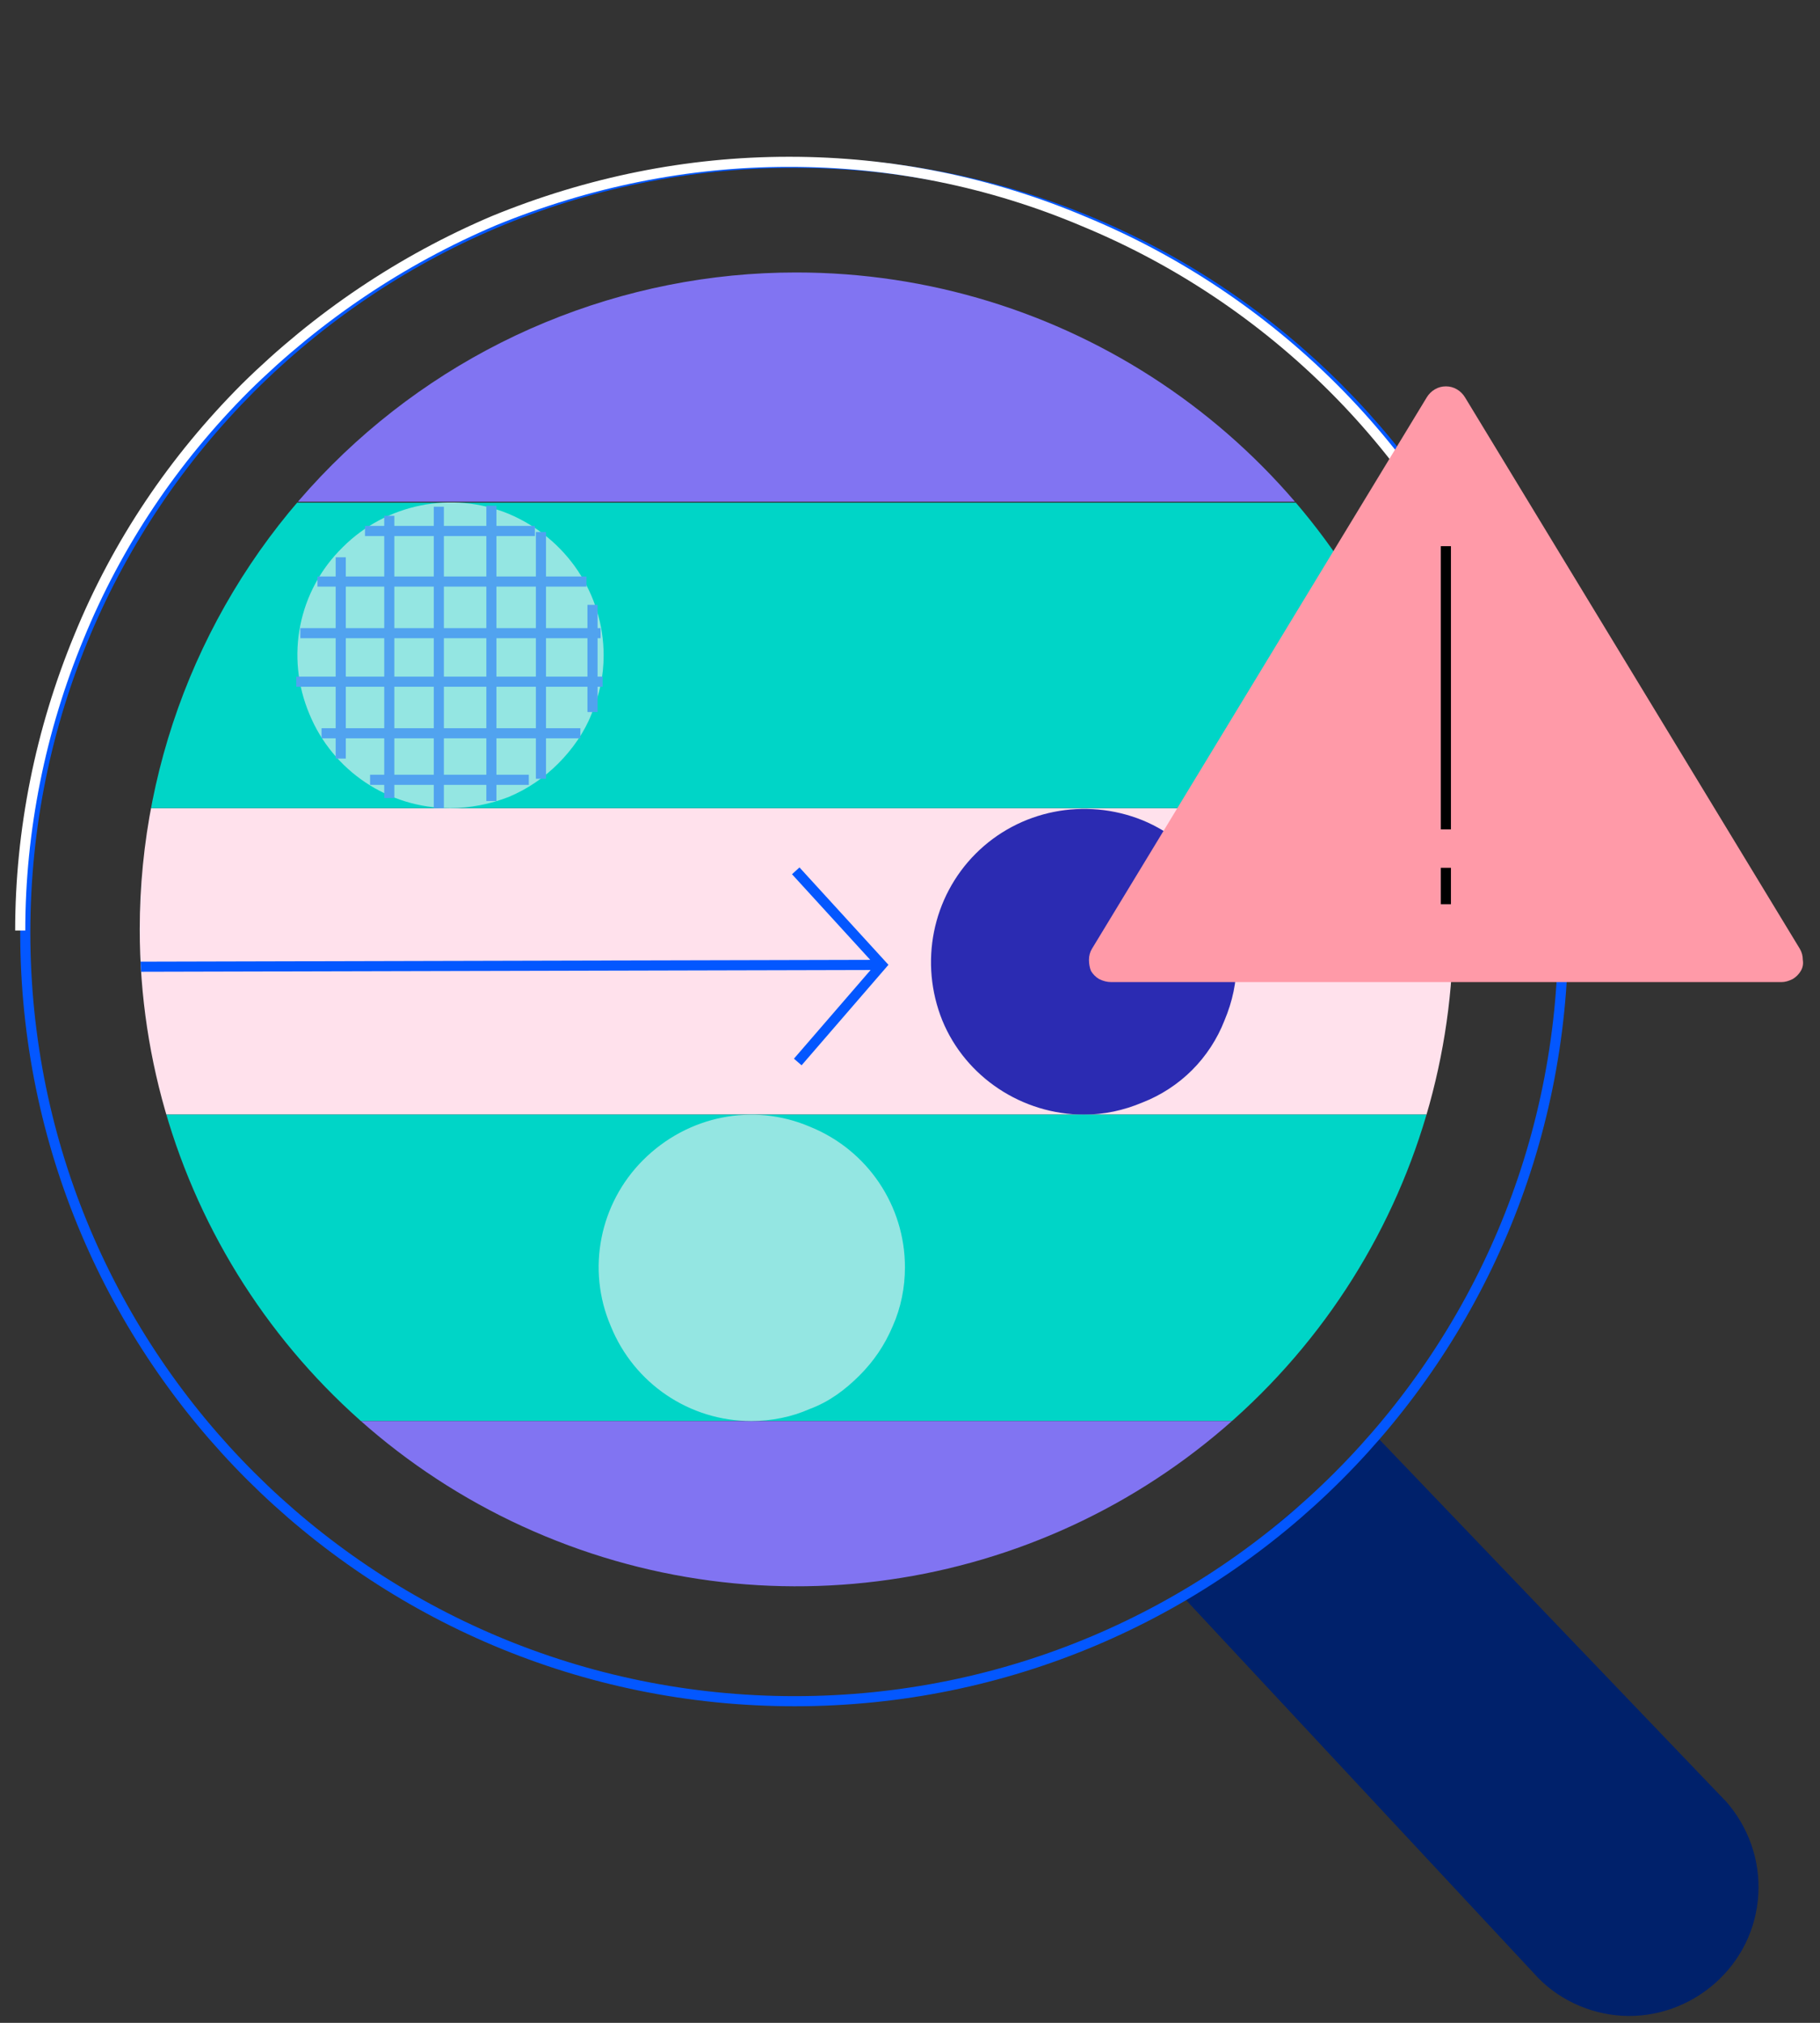
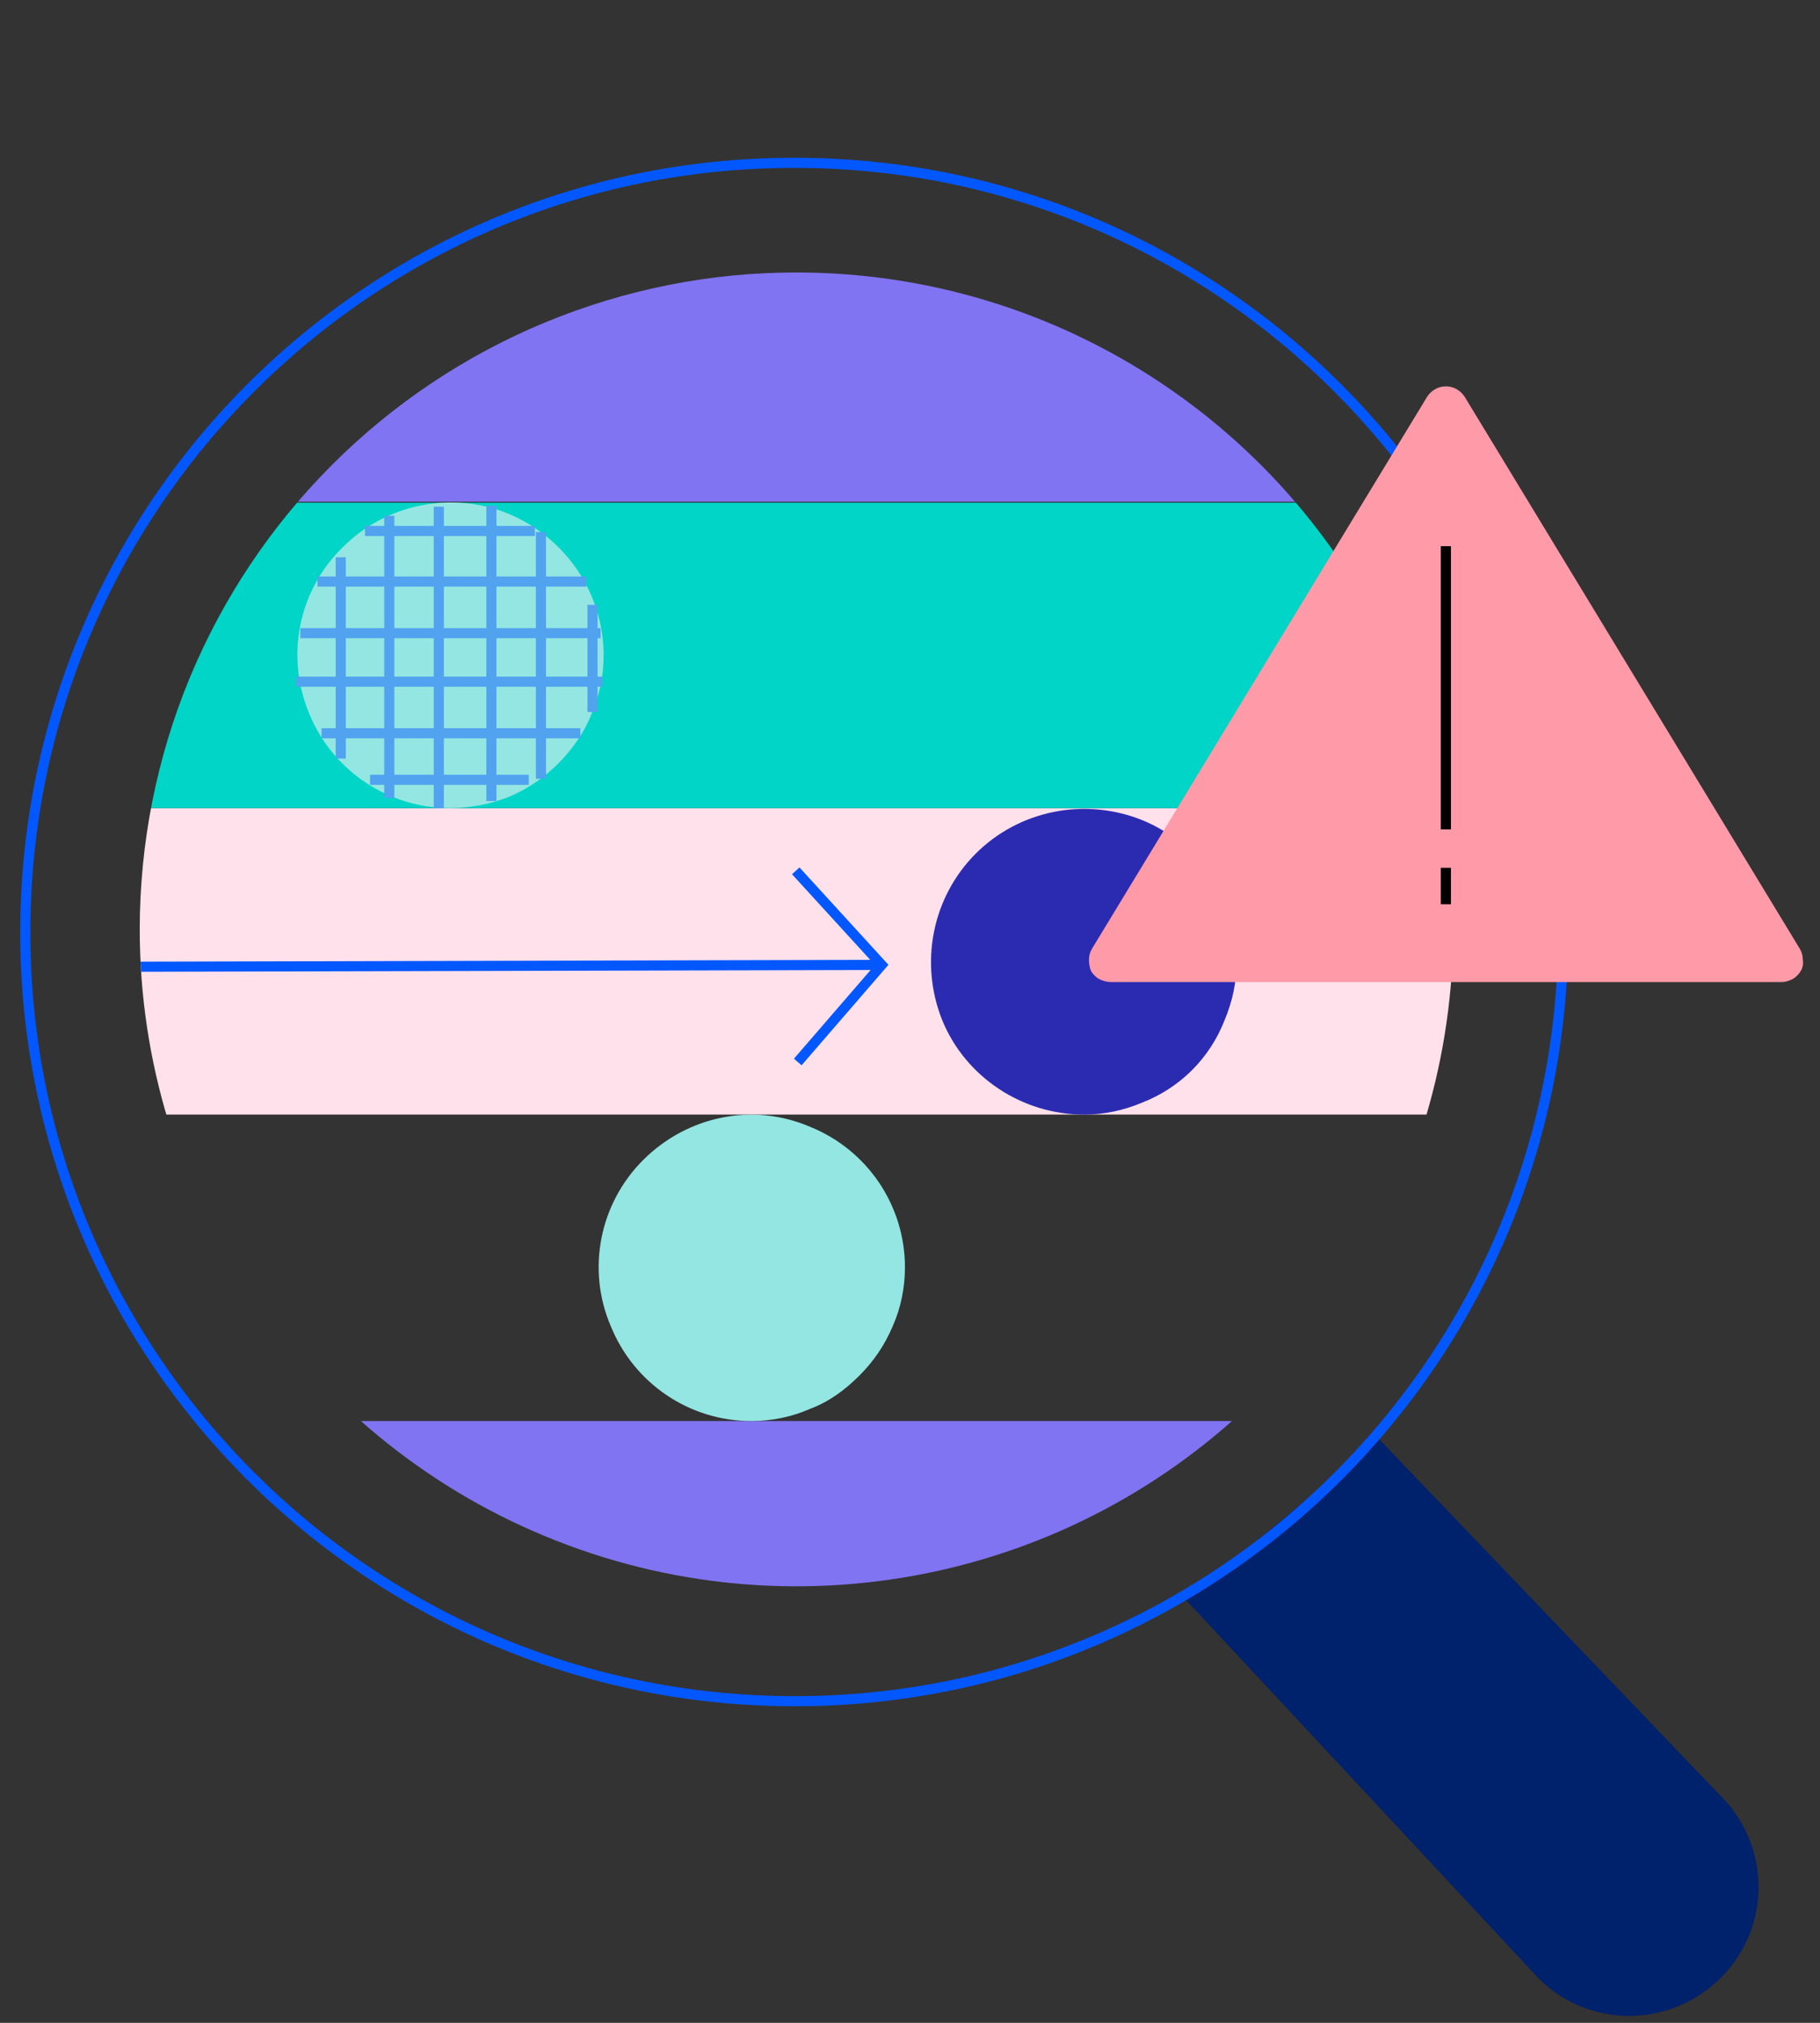
<svg xmlns="http://www.w3.org/2000/svg" width="180" height="200" version="1.2">
  <rect width="100%" height="100%" fill="#333333" stroke="none" />
  <defs>
    <clipPath id="cp1" clipPathUnits="userSpaceOnUse">
      <path d="M13.82 91.89c0 26.27 15.82 49.95 40.1 60 24.27 10.06 52.2 4.5 70.78-14.08 18.57-18.57 24.13-46.51 14.08-70.78-10.06-24.27-33.74-40.09-60.01-40.09-8.53-.01-16.98 1.68-24.86 4.94-7.88 3.26-15.04 8.05-21.07 14.08-6.03 6.03-10.81 13.19-14.08 21.07-3.26 7.88-4.94 16.33-4.94 24.86z" />
    </clipPath>
  </defs>
  <style>.b,.c{fill:none;stroke:#0357ff;stroke-miterlimit:10}.c{stroke:#fff}.e{fill:#00d5c7}.f{fill:#94e6e2}.h{fill:#8174f2}.i{fill:#51a3ef}.k{fill:none;stroke:#000;stroke-miterlimit:10}</style>
  <path fill="#00216b" fill-rule="evenodd" d="m117.3 158.2 34.4 36.9c2.2 2.5 5.4 4 8.7 4.2 3.4.2 6.7-1 9.2-3.2 2.6-2.3 4.1-5.4 4.3-8.8.2-3.4-1-6.7-3.2-9.2l-.2-.2-34.1-35.6m13.6 14.5-18.6 16.9" />
  <path fill-rule="evenodd" d="M78.5 16.1h.1c42 0 76 34.1 76 76.1 0 42-34 76-76 76s-76.1-34-76.1-76 34-76.1 76-76.1z" class="b" />
-   <path fill-rule="evenodd" d="M2 92c0-9.9 2-19.8 5.8-29 3.8-9.3 9.4-17.6 16.5-24.7 7.1-7 15.4-12.6 24.6-16.5C58.2 18 68 16 78 16M78 16h.1c10 0 19.9 2 29.1 5.9 9.2 3.8 17.6 9.4 24.7 16.5 7 7 12.6 15.4 16.5 24.6 3.8 9.3 5.7 19.2 5.7 29.1" class="c" />
  <g clip-path="url(#cp1)">
    <path fill="#ffe1ec" d="M.3 79.9h157v30.3H.3z" />
    <path d="M.3 49.7h157v30.2H.3z" class="e" />
    <path d="M59.7 64.8c0-6.1-3.7-11.6-9.4-14-5.6-2.3-12.1-1-16.4 3.3-4.4 4.3-5.7 10.8-3.3 16.5 2.3 5.6 7.8 9.3 13.9 9.3 2 0 4-.4 5.8-1.1 1.9-.8 3.5-1.9 4.9-3.3 1.4-1.4 2.6-3.1 3.3-4.9.8-1.9 1.2-3.8 1.2-5.8z" class="f" />
    <path fill="#2b2bb2" d="M122.3 95.1c0-6.1-3.7-11.7-9.3-14-5.7-2.3-12.2-1-16.5 3.3-4.3 4.3-5.6 10.8-3.3 16.5 2.3 5.6 7.9 9.3 14 9.3 2 0 3.9-.4 5.8-1.2 1.8-.7 3.5-1.8 4.9-3.2 1.4-1.4 2.5-3.1 3.2-4.9.8-1.9 1.2-3.8 1.2-5.8z" />
-     <path d="M.3 110.2h157v30.3H.3z" class="e" />
    <path d="M.3 140.5h157v30.2H.3zM.3 19.4h157v30.2H.3z" class="h" />
    <path d="M89.5 125.3c0-6.1-3.7-11.6-9.4-13.9-5.6-2.4-12.1-1.1-16.5 3.3-4.3 4.3-5.6 10.8-3.2 16.4 2.3 5.7 7.8 9.4 13.9 9.4 2 0 4-.4 5.8-1.2 1.9-.7 3.5-1.9 4.9-3.3 1.4-1.4 2.5-3 3.3-4.9.8-1.8 1.2-3.8 1.2-5.8z" class="f" />
    <path fill-rule="evenodd" d="m78.7 86.1 8.5 9.3-8.3 9.6M87.2 95.4l-122.2.3" class="b" />
  </g>
  <path d="M36.1 53v-1h16.8v1zm-4.7 5v-1H58v1zM29.7 63.1v-1h29.7v1zM29.3 67.9v-1h30.3v1zM31.8 73v-1h25.6v1zm4.8 4.6v-1h15.7v1z" class="i" />
  <path d="M33.2 55.1h1V75h-1zM38 51h1v27.9h-1zM42.9 50.1h1v29.8h-1zM48.1 50h1v29.2h-1zM53 52.6h1V77h-1zM58.1 59.8h1v10.6h-1z" class="i" />
  <path fill="#ff9aa8" d="M141.1 39.3 108 93.8q-.3.5-.3 1.1 0 .6.2 1.1.3.5.8.8.6.3 1.2.3h66.3q.5 0 1.1-.3.5-.3.8-.8.3-.5.2-1.1 0-.6-.3-1.1l-33.1-54.5q-.3-.5-.8-.8-.5-.3-1.1-.3-.6 0-1.1.3-.5.3-.8.8z" />
  <path fill-rule="evenodd" d="M143 54v28M143 85.8v3.6" class="k" />
</svg>